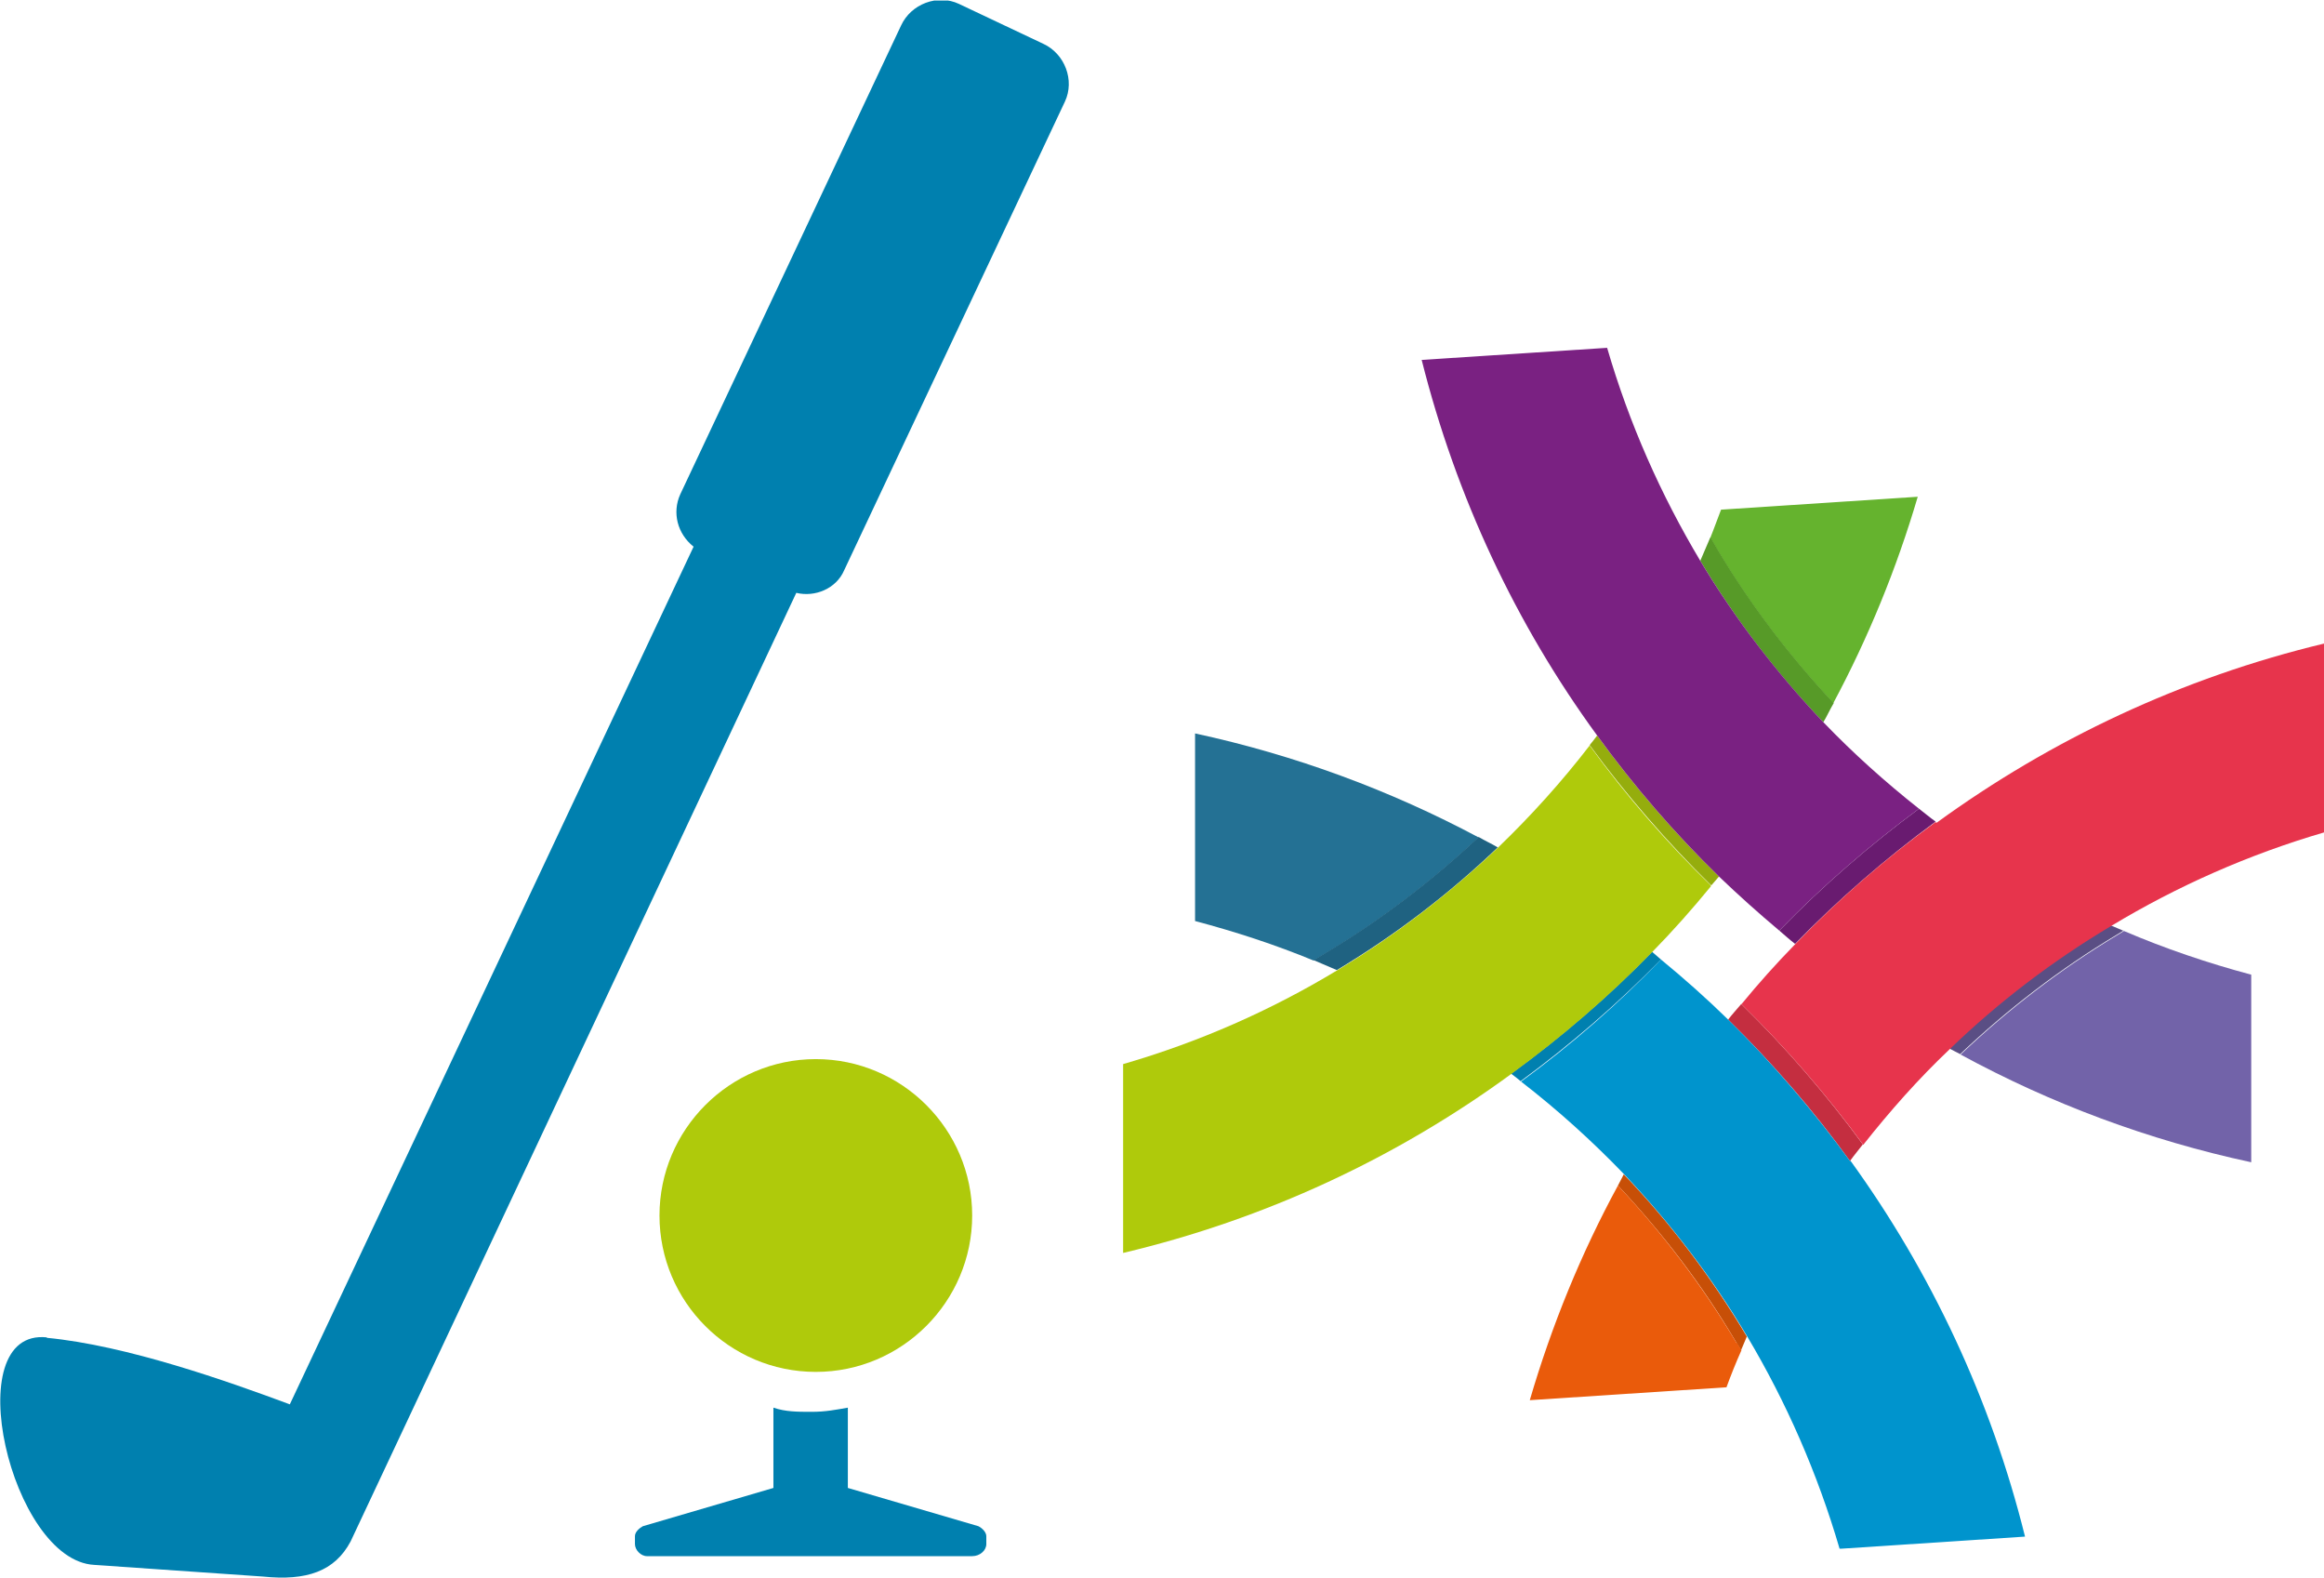
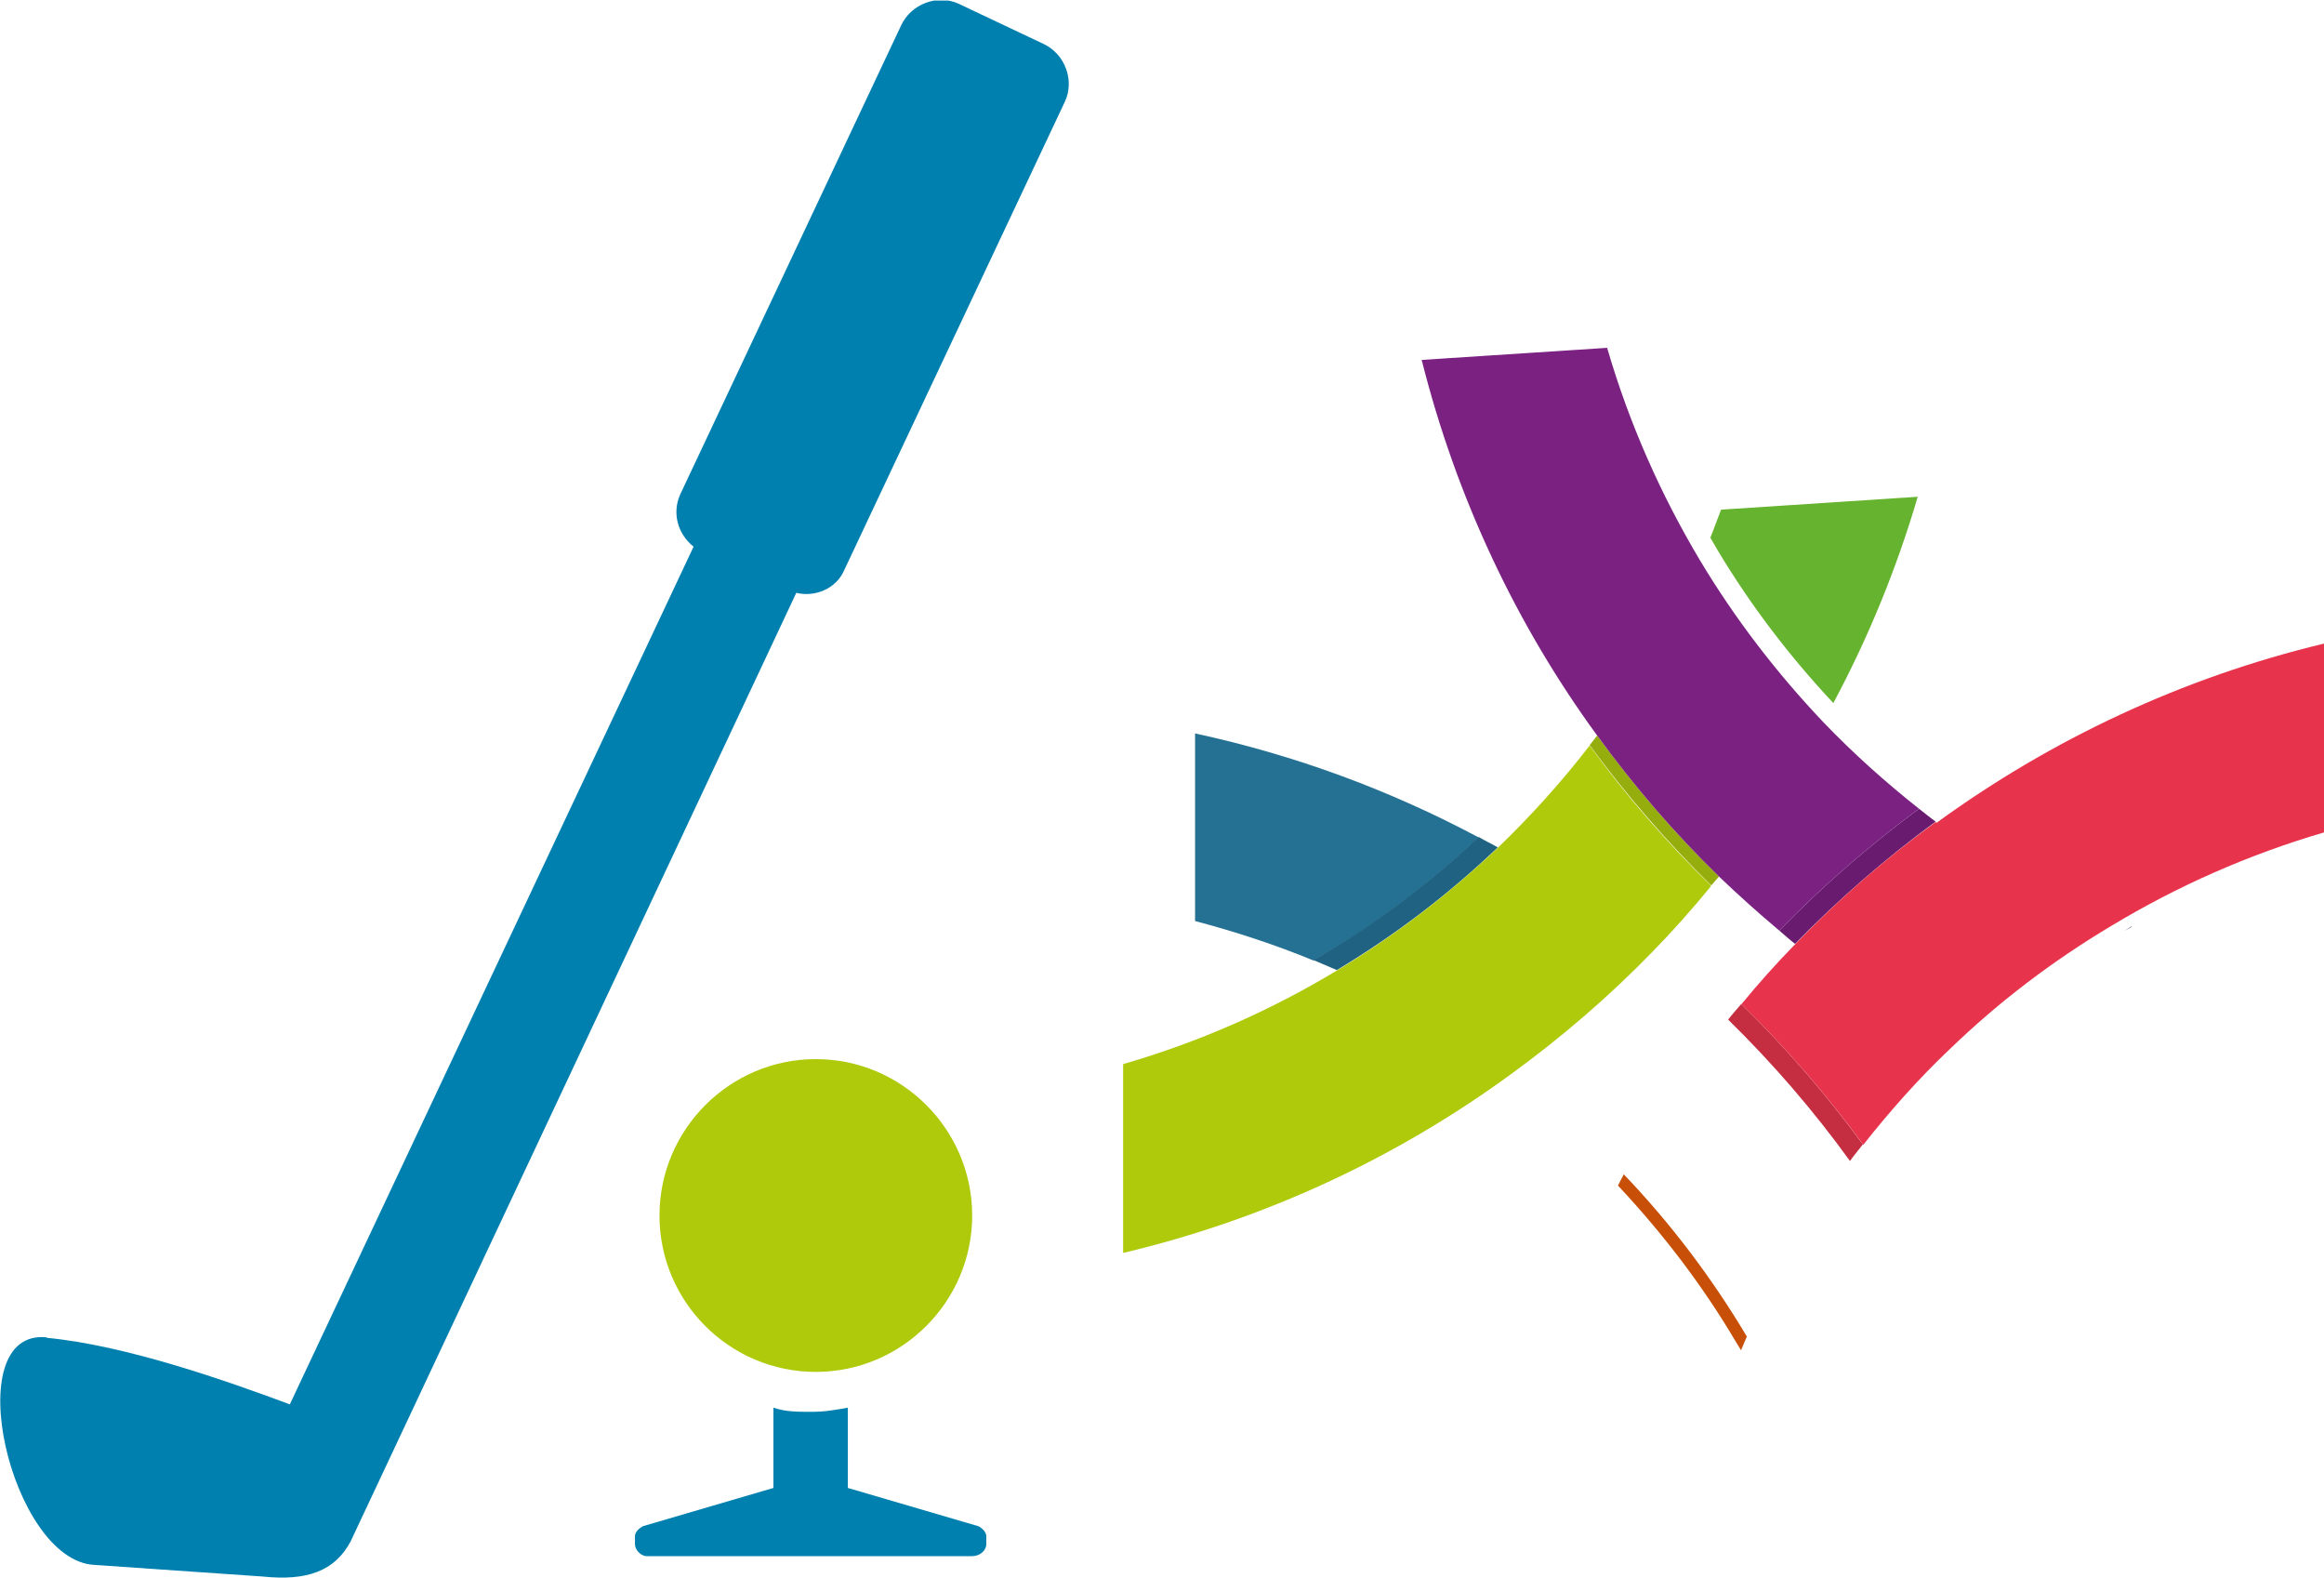
<svg xmlns="http://www.w3.org/2000/svg" id="Ebene_1" viewBox="0 0 558.9 379.43">
  <defs>
    <style>
      .cls-1 {
        fill: none;
      }

      .cls-2 {
        fill: #247194;
      }

      .cls-3 {
        fill: #691b70;
      }

      .cls-4 {
        fill: #5a4e84;
      }

      .cls-5 {
        fill: #0094cd;
      }

      .cls-6 {
        fill: #c42e40;
      }

      .cls-7 {
        fill: #579a28;
      }

      .cls-8 {
        fill: #0080af;
      }

      .cls-9 {
        fill: #7a2182;
      }

      .cls-10 {
        fill: #ea5b0b;
      }

      .cls-11 {
        fill: #e7344c;
      }

      .cls-12 {
        fill: #c74f07;
      }

      .cls-13 {
        fill: #65b32e;
      }

      .cls-14 {
        fill: #1f6281;
      }

      .cls-15 {
        fill: #afca0b;
      }

      .cls-16 {
        fill: #95ad0d;
      }

      .cls-17 {
        fill: #7263a9;
      }

      .cls-18 {
        clip-path: url(#clippath);
      }
    </style>
    <clipPath id="clippath">
      <rect class="cls-1" y=".13" width="558.8" height="379.3" />
    </clipPath>
  </defs>
  <g id="Ebene_1-2" data-name="Ebene_1">
    <g class="cls-18">
      <g>
-         <path class="cls-4" d="M510.8,223.83c-1.1-.5-2.2-.9-3.3-1.4-14,8.4-27,18.4-38.8,29.6.9.5,1.8.9,2.7,1.4,11.4-10.8,24-20.5,37.5-28.6l1.8-1.1.1.1Z" />
+         <path class="cls-4" d="M510.8,223.83l1.8-1.1.1.1Z" />
        <path class="cls-12" d="M418.7,324.63c.5-1.1.9-2.2,1.4-3.3-8.4-14.1-18.3-27.2-29.6-39-.5.9-.9,1.8-1.4,2.7,10.8,11.5,20.5,24.2,28.5,37.8l1.1,1.8Z" />
-         <path class="cls-10" d="M417.6,322.83c-8.1-13.6-17.7-26.3-28.5-37.8-8.8,16.2-15.9,33.5-21.2,51.6l47.3-3.1c1.1-3,2.3-6,3.6-8.9l-1.1-1.8h-.1Z" />
        <path class="cls-6" d="M418.8,241.33c-1.1,1.3-2.2,2.5-3.2,3.8,10.7,10.5,20.5,21.8,29.3,34,1-1.4,2.1-2.7,3.1-4-8.8-12-18.5-23.2-29-33.5l-.3-.3h.1Z" />
        <path class="cls-2" d="M287.4,176.23v45.2c9.8,2.6,19.3,5.7,28.5,9.5l3-1.8c13.2-7.9,25.5-17.3,36.7-27.8-21.2-11.3-44.1-19.8-68.2-25" />
        <path class="cls-14" d="M360.2,203.73c-1.5-.9-3.1-1.6-4.6-2.5-11.2,10.5-23.5,19.9-36.7,27.8l-3,1.8c1.9.8,3.7,1.6,5.6,2.4,14-8.4,27-18.3,38.8-29.6" />
-         <path class="cls-8" d="M399.5,230.73c-.7-.6-1.5-1.3-2.2-1.9-10.4,10.7-21.8,20.5-33.9,29.3.8.6,1.6,1.2,2.3,1.8,12-8.8,23.3-18.6,33.6-29.1h.1l.1-.1Z" />
-         <path class="cls-5" d="M444.9,279.13c-8.8-12.1-18.6-23.5-29.3-34-5.1-5-10.5-9.8-16.1-14.4h-.1c-10.3,10.7-21.6,20.5-33.6,29.3,8.8,6.8,17.1,14.3,24.8,22.3,11.2,11.8,21.2,24.9,29.6,39,9.4,15.8,16.9,32.9,22.2,51h.5l44.1-2.9c-8.2-33-22.6-63.6-42-90.4" />
        <path class="cls-3" d="M428.1,223.53l-.2.2c1.3,1.1,2.5,2.2,3.8,3.2,10.4-10.7,21.7-20.5,33.8-29.4-1.4-1-2.7-2.1-4-3.1-11.9,8.8-23.1,18.5-33.4,29.1" />
-         <path class="cls-17" d="M510.8,223.83l-1.8,1.1c-13.5,8.1-26.1,17.8-37.5,28.6,21.7,11.8,45.2,20.6,69.9,25.9v-45.1c-10.5-2.8-20.8-6.3-30.6-10.5" />
        <path class="cls-11" d="M465.5,197.63c-12.1,8.8-23.4,18.6-33.8,29.4-4.5,4.6-8.8,9.4-12.9,14.4l.3.3c10.5,10.3,20.2,21.5,29,33.5,6.4-8.1,13.3-15.9,20.8-23,11.7-11.3,24.7-21.2,38.8-29.6,15.9-9.6,33.1-17.2,51.2-22.5v-45.4c-34.2,8.2-65.7,23.1-93.2,43.1" />
        <path class="cls-13" d="M411.3,129.23l1.8,3.1c7.9,13.2,17.3,25.5,27.8,36.7,8.4-15.7,15.2-32.3,20.3-49.6l-47.3,3.1c-.9,2.3-1.7,4.6-2.6,6.8" />
-         <path class="cls-7" d="M411.3,129.23c-.8,1.9-1.6,3.7-2.4,5.6,8.4,14,18.4,27.1,29.6,38.8.9-1.5,1.6-3.1,2.5-4.6-10.5-11.2-19.9-23.5-27.8-36.7l-1.8-3.1h-.1Z" />
        <path class="cls-16" d="M411.5,212.93c.6-.7,1.3-1.5,1.9-2.2-10.7-10.4-20.5-21.8-29.3-33.9-.6.8-1.2,1.6-1.8,2.3,8.8,12,18.6,23.3,29.1,33.6h.1v.2Z" />
        <path class="cls-9" d="M438.5,173.63c-11.2-11.8-21.2-24.8-29.6-38.8-9.5-15.9-17.1-33-22.4-51.2h-.1l-44.5,2.9c8.3,33,22.7,63.6,42.2,90.3,8.8,12.1,18.6,23.5,29.3,33.9,4.7,4.5,9.5,8.8,14.5,13l.2-.2c10.2-10.5,21.5-20.3,33.4-29.1-8.1-6.4-15.8-13.3-23-20.8" />
        <path class="cls-15" d="M411.4,212.83c-10.6-10.3-20.4-21.6-29.1-33.6-6.7,8.7-14.1,16.9-22,24.5-11.8,11.2-24.8,21.2-38.8,29.6-15.9,9.6-33.1,17.2-51.4,22.5v45.4c34.2-8.1,65.8-22.9,93.3-43,12.1-8.8,23.5-18.6,33.9-29.3,5-5.1,9.7-10.4,14.2-15.9h-.1v-.2Z" />
        <path class="cls-8" d="M11.2,321.63c19.2,1.8,43.7,10.5,58.5,16l97.1-206.2c-3.9-3.1-5.2-8.2-3.2-12.6L216.7,6.13c2.4-5.2,8.8-7.6,13.9-5.2l20.3,9.6c5.2,2.4,7.6,8.8,5.2,13.9l-53.1,112.7c-1.9,4.4-7,6.5-11.5,5.4l-107.2,228.1c-3.8,7.1-10.5,9.5-21.1,8.4l-40.5-2.8c-20.1-1-33.1-57-11.4-54.7h0l-.1.1Z" />
        <path class="cls-8" d="M154.6,366.93l31.4-9.2v-19.3c2.9,1,5.8,1,9.2,1s5.8-.5,8.7-1v19.3l31.4,9.2c1,.5,1.9,1.5,1.9,2.4v1.9c0,1.5-1.5,2.9-3.4,2.9h-78.2c-1.5,0-2.9-1.5-2.9-2.9v-1.9c0-1,1-1.9,1.9-2.4h0Z" />
        <path class="cls-15" d="M196.2,329.83c-20.8,0-37.6-16.9-37.6-37.6s16.9-37.6,37.6-37.6,37.6,16.9,37.6,37.6-16.9,37.6-37.6,37.6" />
      </g>
    </g>
  </g>
</svg>